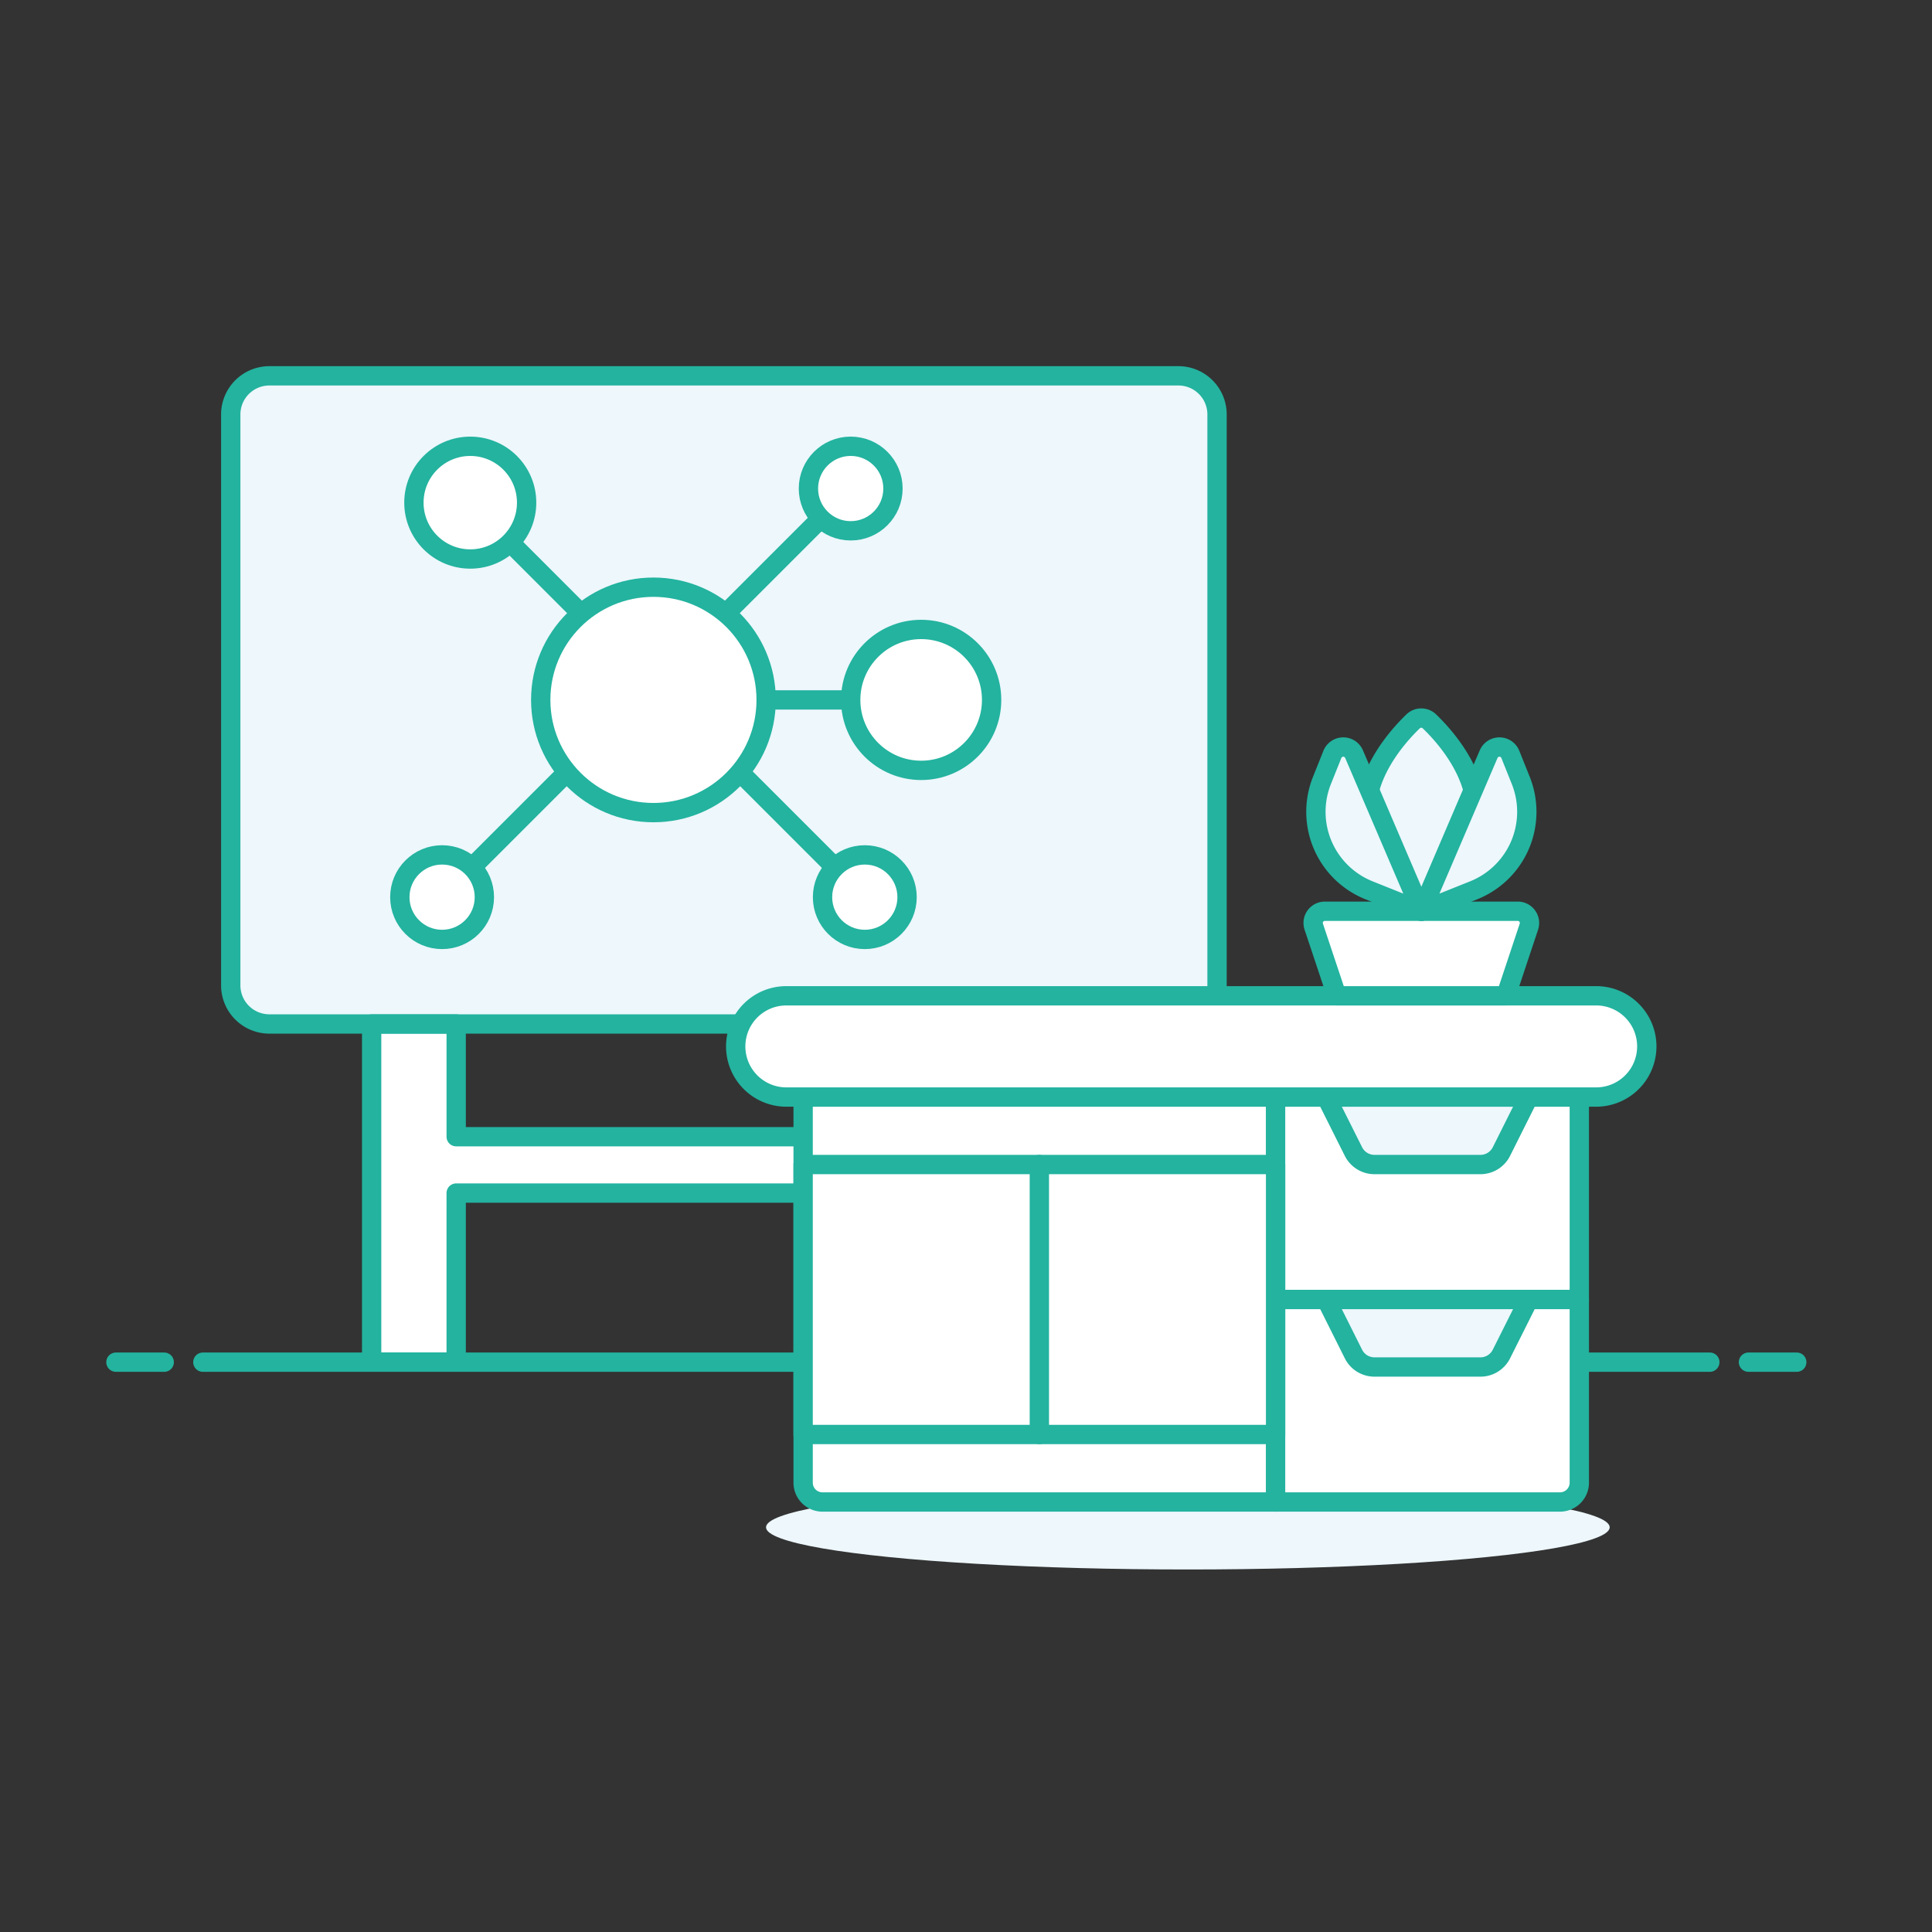
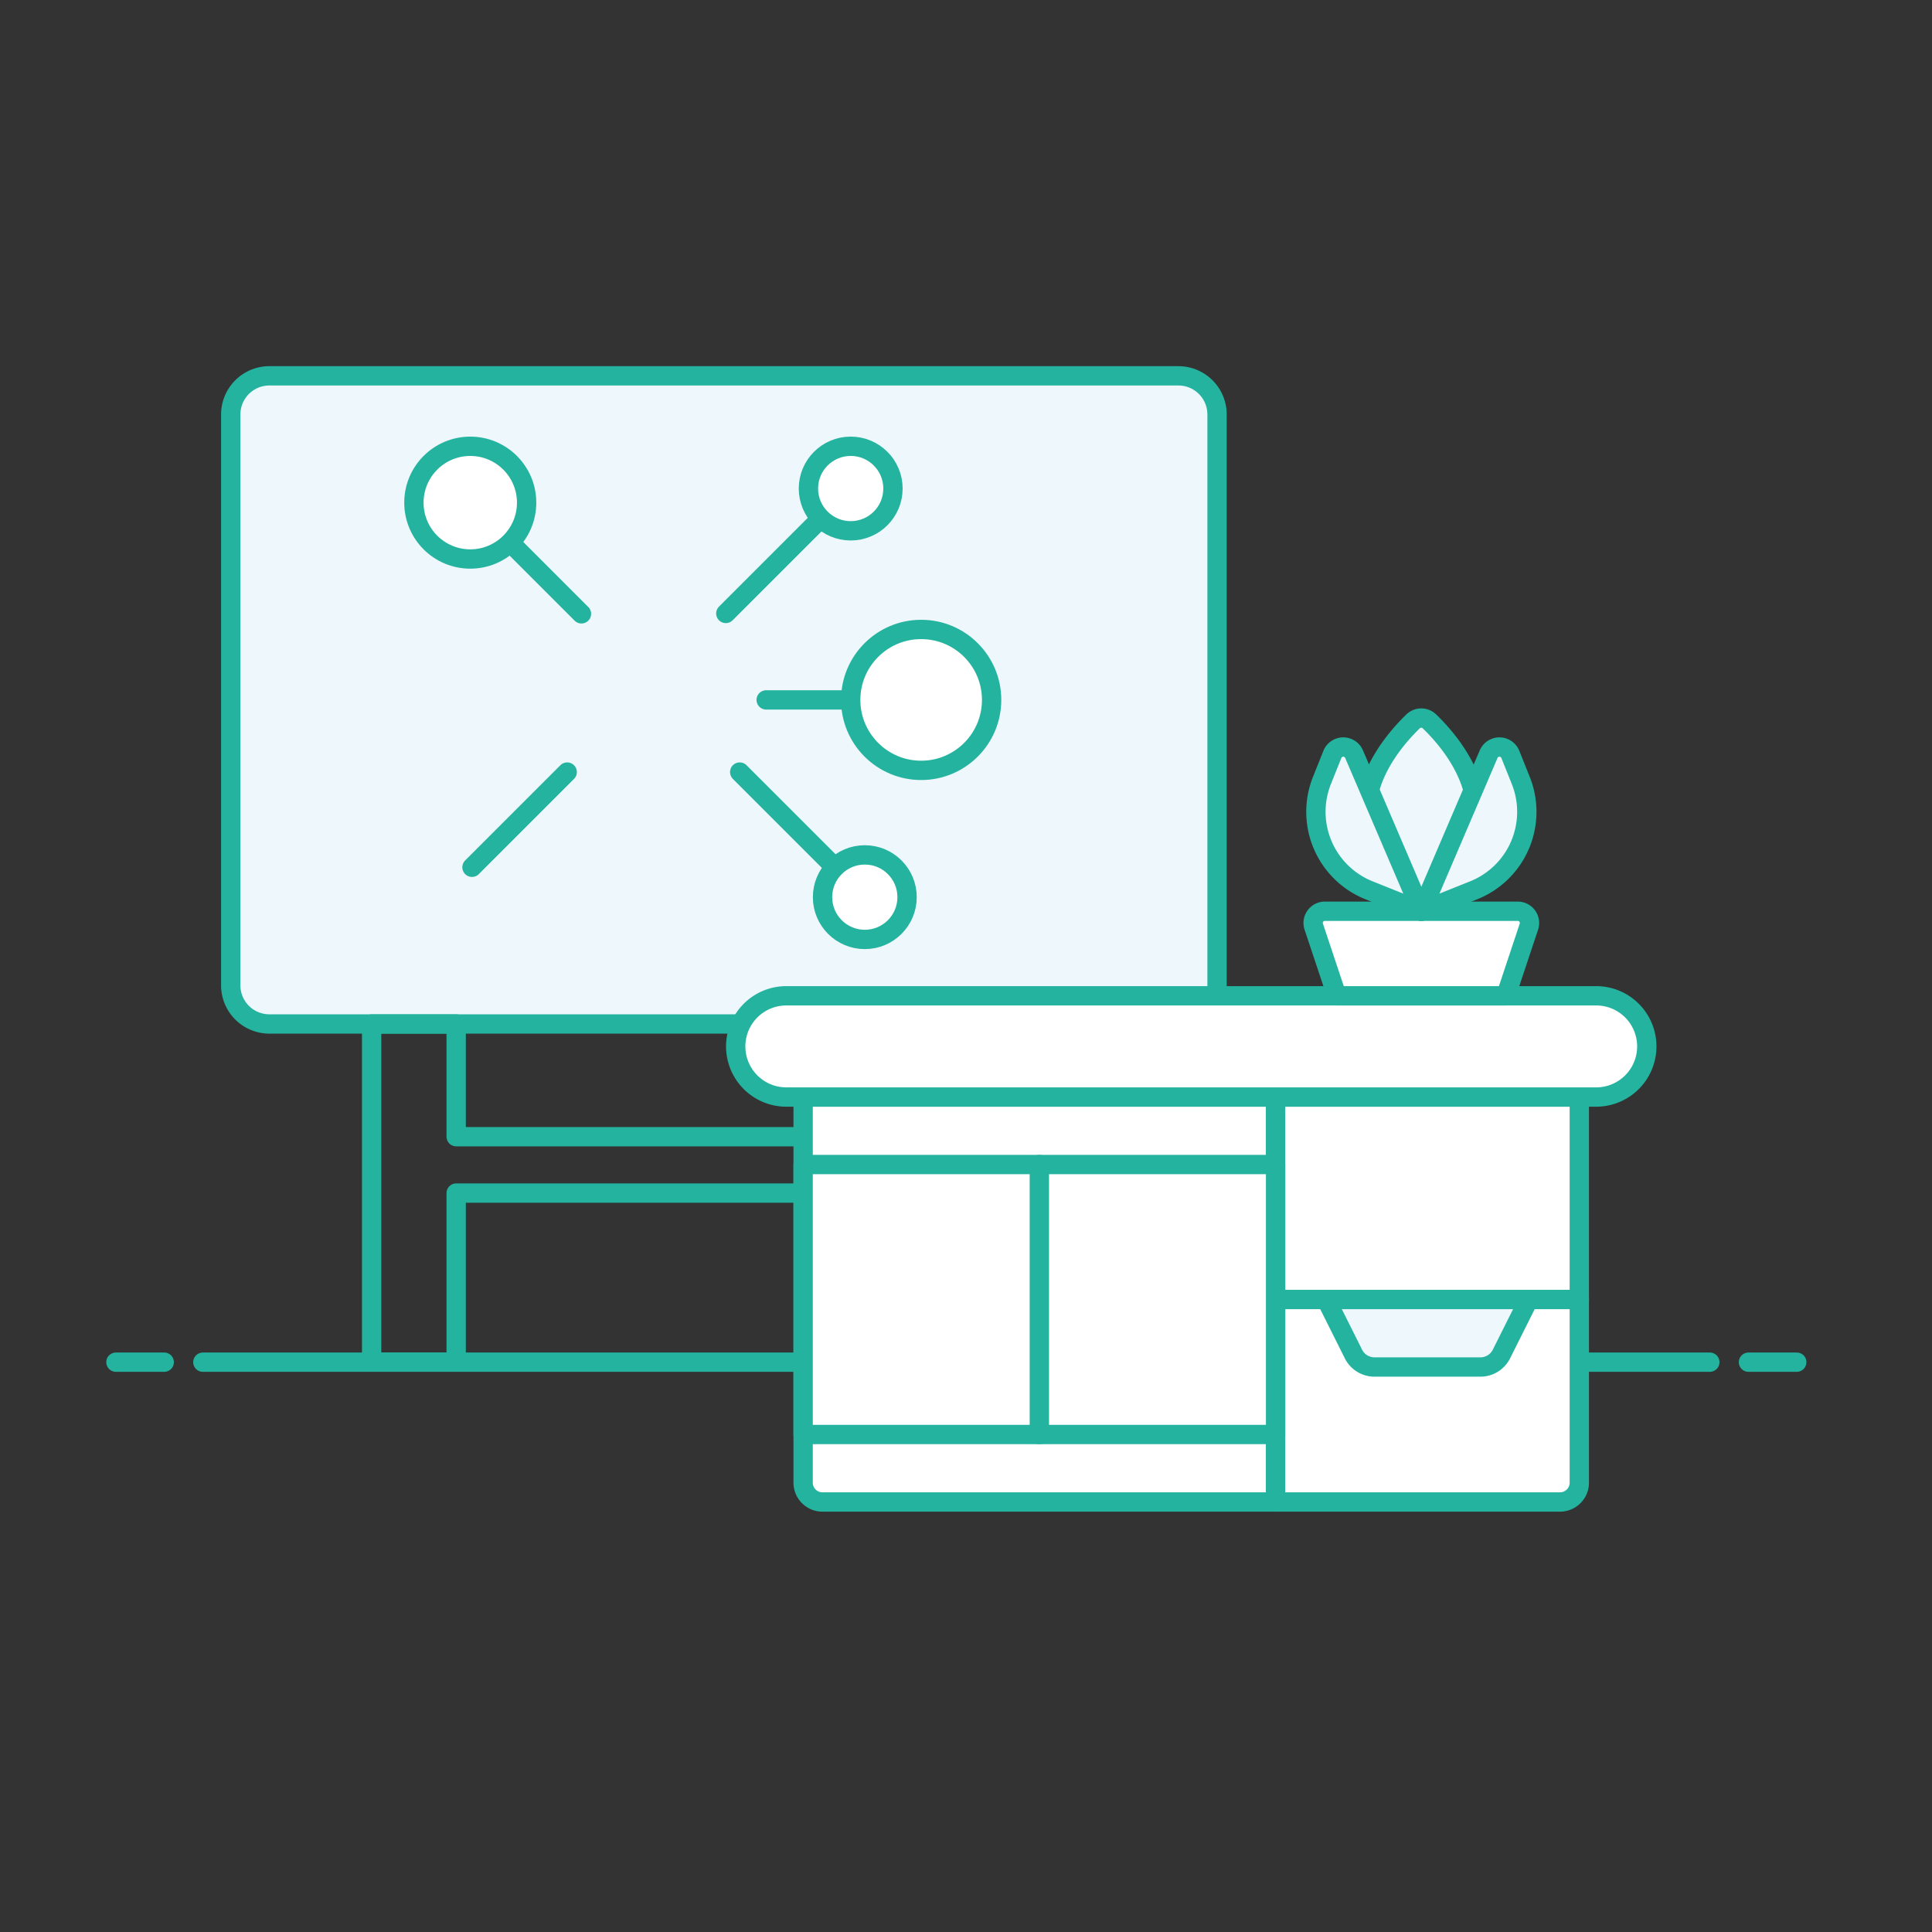
<svg xmlns="http://www.w3.org/2000/svg" width="100" height="100" viewBox="0 0 100 100">
  <rect x="0" y="0" width="100" height="100" fill="#333333" stroke="none" />
  <g id="Group_302" data-name="Group 302" transform="translate(12588 24131)">
    <g id="Chemistry-Class-Education-School-Mindmap-Molecule-Chemistry-Classroom-Board-Desk-Plant-Pot" transform="translate(-12588.5 -24126.879)">
      <g id="Group_298" data-name="Group 298">
        <g id="Group_297" data-name="Group 297">
          <line id="Line_1" data-name="Line 1" x2="78" transform="translate(11 66.385)" fill="none" stroke="#23b39f" stroke-linecap="round" stroke-linejoin="round" stroke-width="1" />
          <line id="Line_2" data-name="Line 2" x2="2.5" transform="translate(6.5 66.385)" fill="none" stroke="#23b39f" stroke-linecap="round" stroke-linejoin="round" stroke-width="1" />
          <line id="Line_3" data-name="Line 3" x2="2.5" transform="translate(91 66.385)" fill="none" stroke="#23b39f" stroke-linecap="round" stroke-linejoin="round" stroke-width="1" />
        </g>
      </g>
      <g id="Group_301" data-name="Group 301">
        <g id="Group_299" data-name="Group 299">
-           <path id="Path_426" data-name="Path 426" d="M51.826,48.88v5.834H24.112V48.88H19.736v17.5h4.376V57.632H51.826v8.751H56.2V48.88Z" fill="#fff" />
          <rect id="Rectangle_311" data-name="Rectangle 311" width="4.376" height="2.968" transform="translate(51.826 48.88)" fill="#edf7fc" />
          <path id="Path_427" data-name="Path 427" d="M63.494,48.88H14.443a2,2,0,0,1-2-2V17.332a2,2,0,0,1,2-2H61.494a2,2,0,0,1,2,2Z" fill="#edf7fc" stroke="#23b39f" stroke-linecap="round" stroke-linejoin="round" stroke-width="1" />
          <path id="Path_428" data-name="Path 428" d="M51.826,48.88v5.834H24.112V48.88H19.736v17.5h4.376V57.632H51.826v8.751H56.2V48.88Z" fill="none" stroke="#23b39f" stroke-linecap="round" stroke-linejoin="round" stroke-width="1" />
          <line id="Line_4" data-name="Line 4" y1="4.917" x2="4.917" transform="translate(38.068 22.714)" fill="none" stroke="#23b39f" stroke-linecap="round" stroke-linejoin="round" stroke-width="1" />
          <circle id="Ellipse_1" data-name="Ellipse 1" cx="2.188" cy="2.188" r="2.188" transform="translate(42.344 18.978)" fill="#fff" stroke="#23b39f" stroke-linecap="round" stroke-linejoin="round" stroke-width="1" />
          <line id="Line_5" data-name="Line 5" x2="4.928" y2="4.928" transform="translate(38.787 35.841)" fill="none" stroke="#23b39f" stroke-linecap="round" stroke-linejoin="round" stroke-width="1" />
          <circle id="Ellipse_2" data-name="Ellipse 2" cx="2.188" cy="2.188" r="2.188" transform="translate(43.074 40.128)" fill="#fff" stroke="#23b39f" stroke-linecap="round" stroke-linejoin="round" stroke-width="1" />
          <line id="Line_6" data-name="Line 6" x1="3.684" y1="3.685" transform="translate(26.912 23.966)" fill="none" stroke="#23b39f" stroke-linecap="round" stroke-linejoin="round" stroke-width="1" />
          <circle id="Ellipse_3" data-name="Ellipse 3" cx="2.917" cy="2.917" r="2.917" transform="translate(21.924 18.979)" fill="#fff" stroke="#23b39f" stroke-linecap="round" stroke-linejoin="round" stroke-width="1" />
          <line id="Line_7" data-name="Line 7" x1="4.928" y2="4.928" transform="translate(24.93 35.841)" fill="none" stroke="#23b39f" stroke-linecap="round" stroke-linejoin="round" stroke-width="1" />
-           <circle id="Ellipse_4" data-name="Ellipse 4" cx="2.188" cy="2.188" r="2.188" transform="translate(21.195 40.128)" fill="#fff" stroke="#23b39f" stroke-linecap="round" stroke-linejoin="round" stroke-width="1" />
-           <circle id="Ellipse_5" data-name="Ellipse 5" cx="5.834" cy="5.834" r="5.834" transform="translate(28.488 26.272)" fill="#fff" stroke="#23b39f" stroke-linecap="round" stroke-linejoin="round" stroke-width="1" />
          <line id="Line_8" data-name="Line 8" x2="4.375" transform="translate(40.157 32.106)" fill="none" stroke="#23b39f" stroke-linecap="round" stroke-linejoin="round" stroke-width="1" />
          <circle id="Ellipse_6" data-name="Ellipse 6" cx="3.647" cy="3.647" r="3.647" transform="translate(44.532 28.459)" fill="#fff" stroke="#23b39f" stroke-linecap="round" stroke-linejoin="round" stroke-width="1" />
        </g>
        <path id="Path_429" data-name="Path 429" d="M77.878,70.129Z" fill="none" stroke="#23b39f" stroke-linecap="round" stroke-linejoin="round" stroke-width="1" />
-         <ellipse id="Ellipse_7" data-name="Ellipse 7" cx="21.834" cy="2.183" rx="21.834" ry="2.183" transform="translate(40.149 72.749)" fill="#edf7fc" />
        <path id="Path_430" data-name="Path 430" d="M66.524,73.622H43.07a1,1,0,0,1-1-1V52.662H66.524Z" fill="#fff" />
        <path id="Path_431" data-name="Path 431" d="M66.524,73.622H43.07a1,1,0,0,1-1-1V52.662H66.524Z" fill="none" stroke="#23b39f" stroke-linecap="round" stroke-linejoin="round" stroke-width="1" />
        <rect id="Rectangle_312" data-name="Rectangle 312" width="15.721" height="10.48" transform="translate(66.524 52.662)" fill="#fff" />
        <rect id="Rectangle_313" data-name="Rectangle 313" width="15.721" height="10.48" transform="translate(66.524 52.662)" fill="none" stroke="#23b39f" stroke-linecap="round" stroke-linejoin="round" stroke-width="1" />
        <path id="Path_432" data-name="Path 432" d="M81.245,73.622H66.524V63.142H82.245v9.48a1,1,0,0,1-1,1Z" fill="#fff" stroke="#23b39f" stroke-linecap="round" stroke-linejoin="round" stroke-width="1" />
-         <path id="Path_433" data-name="Path 433" d="M77.127,56.155H71.642a1.216,1.216,0,0,1-1.087-.672l-1.411-2.821H79.625l-1.411,2.821a1.216,1.216,0,0,1-1.087.672Z" fill="#edf7fc" stroke="#23b39f" stroke-linecap="round" stroke-linejoin="round" stroke-width="1" />
        <path id="Path_434" data-name="Path 434" d="M77.127,66.635H71.642a1.216,1.216,0,0,1-1.087-.672l-1.411-2.821H79.625l-1.411,2.821A1.216,1.216,0,0,1,77.127,66.635Z" fill="#edf7fc" stroke="#23b39f" stroke-linecap="round" stroke-linejoin="round" stroke-width="1" />
        <rect id="Rectangle_314" data-name="Rectangle 314" width="24.454" height="13.974" transform="translate(42.07 56.155)" fill="#fff" stroke="#23b39f" stroke-linecap="round" stroke-linejoin="round" stroke-width="1" />
        <line id="Line_9" data-name="Line 9" y2="13.974" transform="translate(54.297 56.155)" fill="none" stroke="#23b39f" stroke-linecap="round" stroke-linejoin="round" stroke-width="1" />
        <path id="Path_435" data-name="Path 435" d="M41.2,52.662H83.118a2.621,2.621,0,0,0,2.62-2.621h0a2.62,2.62,0,0,0-2.62-2.62H41.2a2.62,2.62,0,0,0-2.62,2.62h0A2.621,2.621,0,0,0,41.2,52.662Z" fill="#fff" />
        <path id="Path_436" data-name="Path 436" d="M41.2,52.662H83.118a2.621,2.621,0,0,0,2.62-2.621h0a2.62,2.62,0,0,0-2.62-2.62H41.2a2.62,2.62,0,0,0-2.62,2.62h0A2.621,2.621,0,0,0,41.2,52.662Z" fill="none" stroke="#23b39f" stroke-linecap="round" stroke-linejoin="round" stroke-width="1" />
        <g id="Group_300" data-name="Group 300">
          <path id="Path_437" data-name="Path 437" d="M76.9,37.94c0,2.82-1.269,5.106-2.836,5.106s-2.836-2.286-2.836-5.106c0-2.133,1.624-3.961,2.414-4.724a.608.608,0,0,1,.844,0C75.281,33.979,76.9,35.807,76.9,37.94Z" fill="#edf7fc" stroke="#23b39f" stroke-linecap="round" stroke-linejoin="round" stroke-width="1" />
          <path id="Path_438" data-name="Path 438" d="M78.445,47.421H69.693L68.5,43.845a.606.606,0,0,1,.576-.8h9.983a.607.607,0,0,1,.576.8Z" fill="#fff" stroke="#23b39f" stroke-linecap="round" stroke-linejoin="round" stroke-width="1" />
          <path id="Path_439" data-name="Path 439" d="M74.069,43.046l-3.483-8.133a.608.608,0,0,0-1.123.014l-.538,1.346a4.375,4.375,0,0,0,2.436,5.688Z" fill="#edf7fc" stroke="#23b39f" stroke-linecap="round" stroke-linejoin="round" stroke-width="1" />
          <path id="Path_440" data-name="Path 440" d="M74.069,43.046l3.483-8.133a.608.608,0,0,1,1.123.014l.539,1.346a4.375,4.375,0,0,1-2.436,5.688Z" fill="#edf7fc" stroke="#23b39f" stroke-linecap="round" stroke-linejoin="round" stroke-width="1" />
        </g>
      </g>
    </g>
    <rect id="Rectangle_315" data-name="Rectangle 315" width="100" height="100" transform="translate(-12588 -24131)" fill="none" />
  </g>
</svg>